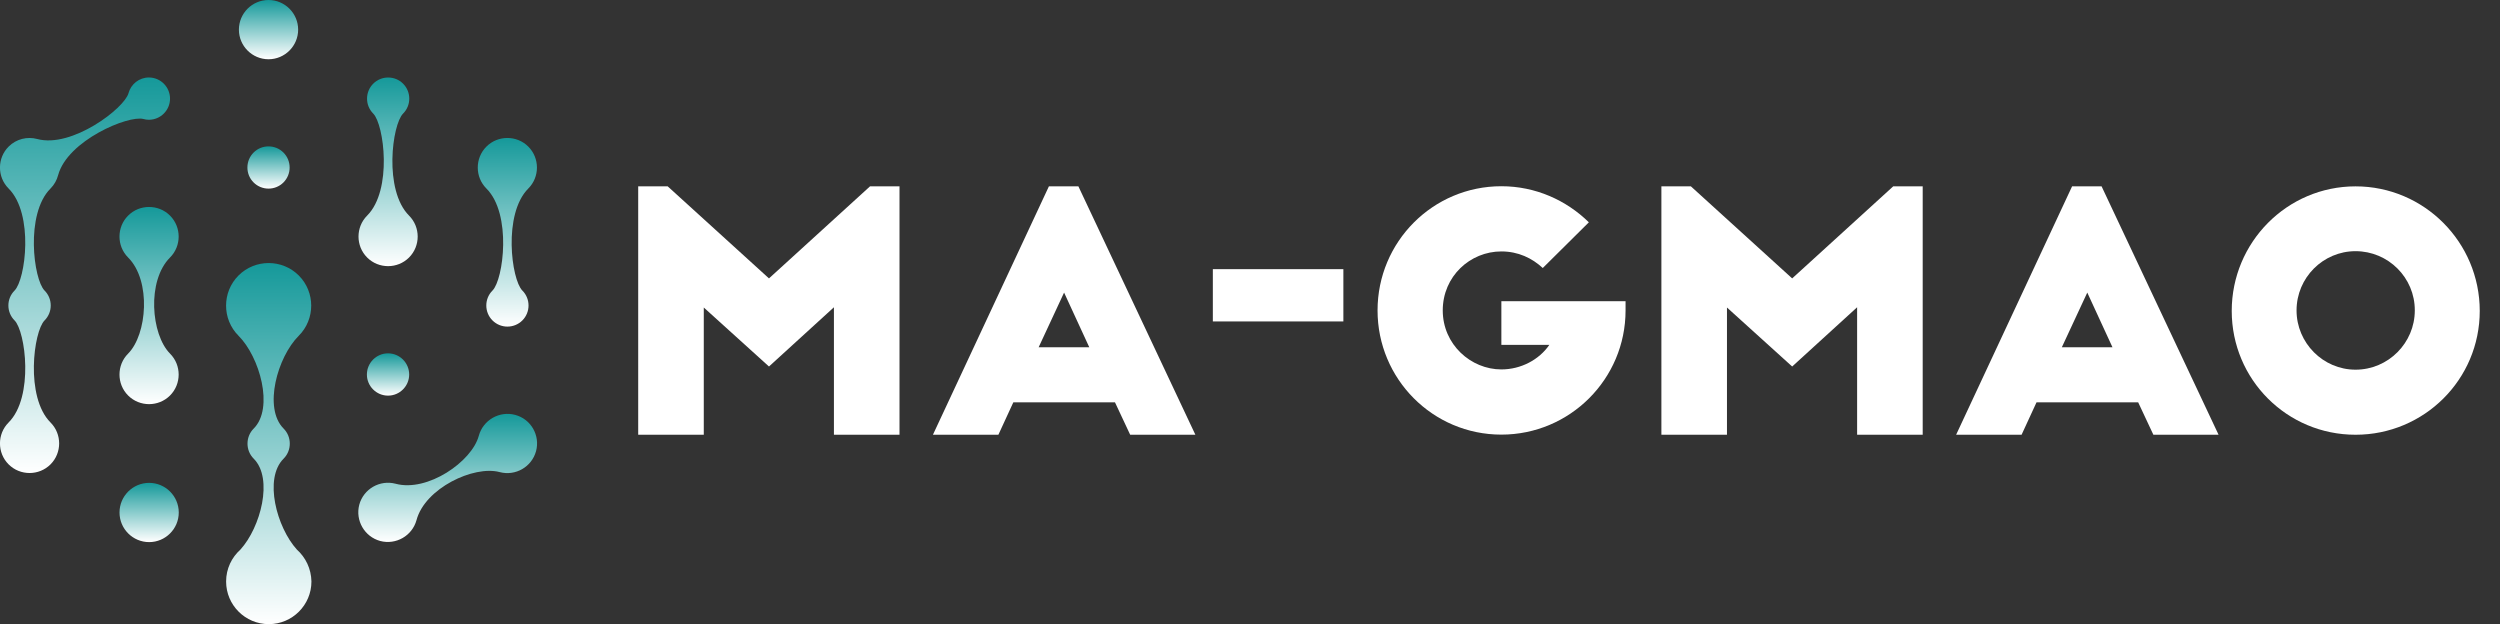
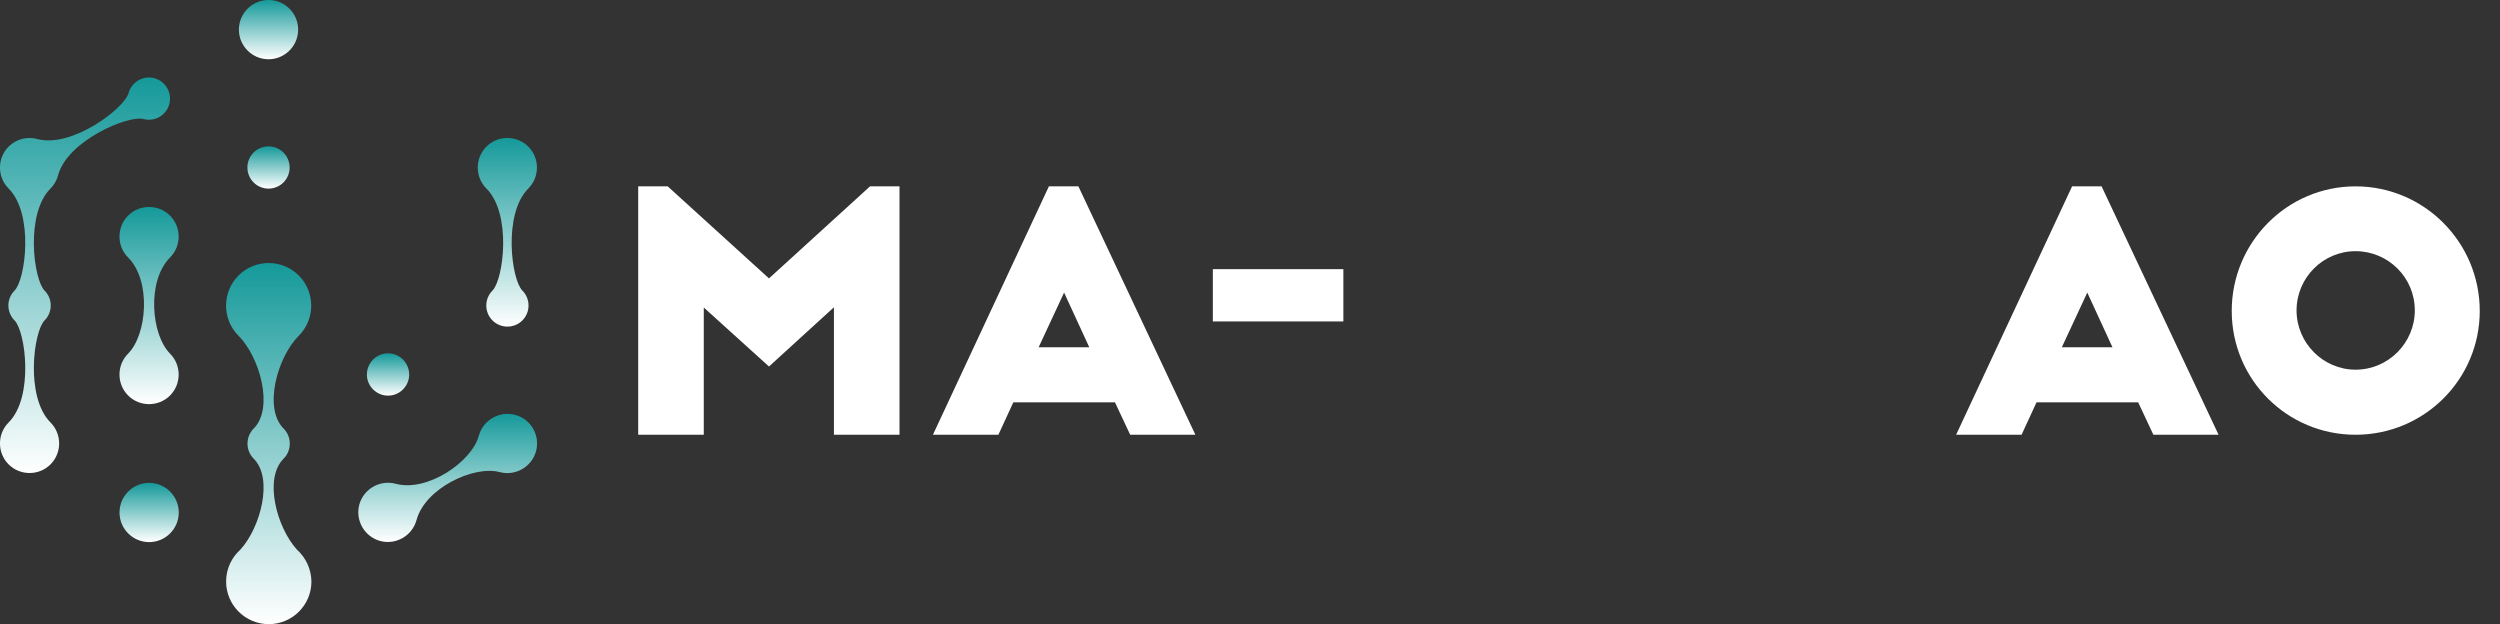
<svg xmlns="http://www.w3.org/2000/svg" version="1.1" id="Calque_1" x="0px" y="0px" viewBox="0 0 1974.7 492.9" style="enable-background:new 0 0 1974.7 492.9;" xml:space="preserve">
  <rect x="0" y="0" width="1974.7" height="492.9" fill="#333333" stroke="none" />
  <style type="text/css">
	.st0{fill:#FFFFFF;}
	.st1{fill:url(#SVGID_1_);}
	.st2{fill:url(#SVGID_2_);}
	.st3{fill:url(#SVGID_3_);}
	.st4{fill:url(#SVGID_4_);}
	.st5{fill:url(#SVGID_5_);}
	.st6{fill:url(#SVGID_6_);}
	.st7{fill:url(#SVGID_7_);}
	.st8{fill:url(#SVGID_8_);}
	.st9{fill:url(#SVGID_9_);}
	.st10{fill:url(#SVGID_10_);}
</style>
  <g>
    <path class="st0" d="M607.4,219.9l79.8-72.7h23.3v196.2h-51.8V242.7l-51.3,46.8l-51.5-46.6v100.5h-51.8V147.2h23.3L607.4,219.9z" />
    <path class="st0" d="M736.9,343.4l91.6-196.2h23.3l92.4,196.2h-51.5l-12-25.6h-80.3l-11.8,25.6H736.9z M820.4,274.3h40l-19.9-43.2   L820.4,274.3z" />
    <path class="st0" d="M958,212.6h103.1v41.3H958V212.6z" />
-     <path class="st0" d="M1284,237.9v7.3c0,54.2-44,98.1-98.1,98.1c-54.2,0-97.8-44-97.8-98.1c0-54.2,43.7-98.1,97.8-98.1   c26.9,0,51.3,11,69.1,28.5l-36.4,36.1c-8.4-7.8-19.4-13.1-32.7-13.1c-24.6,0-46.3,19.6-46.3,46.6c0,26.9,22.2,46.6,46.3,46.6   c15.4,0,29.8-7.6,37.9-19.4h-37.9v-34.5H1284z" />
-     <path class="st0" d="M1415.6,219.9l79.8-72.7h23.3v196.2h-51.8V242.7l-51.3,46.8l-51.5-46.6v100.5h-51.8V147.2h23.3L1415.6,219.9z" />
    <path class="st0" d="M1545.1,343.4l91.6-196.2h23.3l92.4,196.2h-51.5l-12-25.6h-80.3l-11.8,25.6H1545.1z M1628.6,274.3h40   l-19.9-43.2L1628.6,274.3z" />
    <path class="st0" d="M1860.6,147.2c54.2,0,98.1,44.2,98.1,98.4c0,54.2-44,97.8-98.1,97.8c-54.2,0-97.8-43.7-97.8-97.8   C1762.8,191.4,1806.5,147.2,1860.6,147.2z M1860.6,198.4c-25.6,0-46.6,20.9-46.6,46.8c0,25.6,20.9,46.8,46.6,46.8   c25.9,0,46.8-21.2,46.8-46.8C1907.5,219.4,1886.5,198.4,1860.6,198.4z" />
  </g>
  <g>
    <linearGradient id="SVGID_1_" gradientUnits="userSpaceOnUse" x1="212.131" y1="115.644" x2="212.131" y2="149.083">
      <stop offset="0" style="stop-color:#15999A" />
      <stop offset="1" style="stop-color:#FFFFFF" />
    </linearGradient>
    <path class="st1" d="M200.3,120.5c-6.5,6.5-6.5,17.1,0,23.6c6.5,6.5,17.1,6.5,23.6,0c6.5-6.5,6.5-17.1,0-23.6   C217.4,114,206.8,114,200.3,120.5z" />
    <linearGradient id="SVGID_2_" gradientUnits="userSpaceOnUse" x1="306.497" y1="279.092" x2="306.497" y2="312.532">
      <stop offset="0" style="stop-color:#15999A" />
      <stop offset="1" style="stop-color:#FFFFFF" />
    </linearGradient>
    <path class="st2" d="M306.5,279.1c-9.2,0-16.7,7.5-16.7,16.7c0,9.2,7.5,16.7,16.7,16.7s16.7-7.5,16.7-16.7   C323.2,286.6,315.7,279.1,306.5,279.1z" />
    <linearGradient id="SVGID_3_" gradientUnits="userSpaceOnUse" x1="212.131" y1="0" x2="212.131" y2="46.798">
      <stop offset="0" style="stop-color:#15999A" />
      <stop offset="1" style="stop-color:#FFFFFF" />
    </linearGradient>
    <path class="st3" d="M212.1,46.8c12.9,0,23.4-10.5,23.4-23.4c0-12.9-10.5-23.4-23.4-23.4c-12.9,0-23.4,10.5-23.4,23.4   C188.7,36.3,199.2,46.8,212.1,46.8z" />
    <linearGradient id="SVGID_4_" gradientUnits="userSpaceOnUse" x1="117.767" y1="381.377" x2="117.767" y2="428.176">
      <stop offset="0" style="stop-color:#15999A" />
      <stop offset="1" style="stop-color:#FFFFFF" />
    </linearGradient>
    <path class="st4" d="M117.8,381.4c-12.9,0-23.4,10.5-23.4,23.4c0,12.9,10.5,23.4,23.4,23.4c12.9,0,23.4-10.5,23.4-23.4   C141.2,391.9,130.7,381.4,117.8,381.4z" />
    <linearGradient id="SVGID_5_" gradientUnits="userSpaceOnUse" x1="212.132" y1="207.673" x2="212.132" y2="492.913">
      <stop offset="0" style="stop-color:#15999A" />
      <stop offset="1" style="stop-color:#FFFFFF" />
    </linearGradient>
    <path class="st5" d="M234.5,434.1c-15.9-17.6-26.3-56.1-10.5-71.8l0,0c0,0,0,0,0,0c3.3-3.3,4.9-7.6,4.9-11.9   c0-4.3-1.6-8.6-4.9-11.9c-16.2-16.2-4.8-56.6,12-73.3c13.1-13.1,13.1-34.5,0-47.6c-13.1-13.1-34.5-13.1-47.6,0   c-13.1,13.1-13.1,34.5,0,47.6c16.7,16.7,28.2,57.1,12,73.3c0,0,0,0,0,0c-3.3,3.3-4.9,7.6-4.9,11.9c0,4.3,1.6,8.6,4.9,11.9   c15.7,15.7,5.4,54.3-10.5,71.8c-6.9,6.2-11.3,15.1-11.3,25.2c0,18.6,15.1,33.7,33.7,33.7c18.6,0,33.7-15.1,33.7-33.7   C245.8,449.2,241.4,440.3,234.5,434.1z" />
    <linearGradient id="SVGID_6_" gradientUnits="userSpaceOnUse" x1="400.87" y1="108.963" x2="400.87" y2="258.045">
      <stop offset="0" style="stop-color:#15999A" />
      <stop offset="1" style="stop-color:#FFFFFF" />
    </linearGradient>
    <path class="st6" d="M389,229.5c-6.5,6.5-6.5,17.1,0,23.6c6.5,6.5,17.1,6.5,23.6,0c6.5-6.5,6.5-17.1,0-23.6   c-8.7-8.7-15.4-60.5,4.7-80.6c9.1-9.1,9.1-24,0-33.1c-9.1-9.1-24-9.1-33.1,0c-9.1,9.1-9.1,24,0,33.1   C404.4,169,397.7,220.8,389,229.5z" />
    <linearGradient id="SVGID_7_" gradientUnits="userSpaceOnUse" x1="306.498" y1="61.164" x2="306.498" y2="210.245">
      <stop offset="0" style="stop-color:#15999A" />
      <stop offset="1" style="stop-color:#FFFFFF" />
    </linearGradient>
-     <path class="st7" d="M290,170.3c-9.1,9.1-9.1,24,0,33.1c9.1,9.1,24,9.1,33.1,0c9.1-9.1,9.1-24,0-33.1   c-20.1-20.1-13.4-71.9-4.7-80.6c6.5-6.5,6.5-17.1,0-23.6c-6.5-6.5-17.1-6.5-23.6,0c-6.5,6.5-6.5,17.1,0,23.6   C303.4,98.4,310.1,150.2,290,170.3C290,170.3,290,170.3,290,170.3z" />
    <linearGradient id="SVGID_8_" gradientUnits="userSpaceOnUse" x1="67.243" y1="61.164" x2="67.243" y2="373.691">
      <stop offset="0" style="stop-color:#15999A" />
      <stop offset="1" style="stop-color:#FFFFFF" />
    </linearGradient>
    <path class="st8" d="M39.9,148.9c3-3,5-6.7,6-10.5l0,0c7.4-27.5,55.6-47.6,67.4-44.4l0,0c1.4,0.4,2.8,0.6,4.3,0.6   c9.2,0,16.7-7.5,16.7-16.7c0-9.2-7.5-16.7-16.7-16.7c-7.7,0-14.2,5.3-16.1,12.4l0,0c-3.2,11.9-44.7,43.6-72.1,36.2c0,0,0,0,0,0l0,0   c-7.8-2.1-16.5-0.1-22.6,6c-9.1,9.1-9.1,24,0,33.1c20.1,20.1,13.4,71.9,4.7,80.6h0c0,0,0,0,0,0c-6.5,6.5-6.5,17.1,0,23.6   c8.7,8.7,15.4,60.5-4.7,80.6c0,0,0,0,0,0c-9.1,9.1-9.1,24,0,33.1c9.1,9.1,24,9.1,33.1,0c9.1-9.1,9.1-24,0-33.1   c-20.1-20.1-13.4-71.9-4.7-80.6c6.5-6.5,6.5-17.1,0-23.6c0,0,0,0,0,0h0C26.5,220.8,19.8,169,39.9,148.9   C39.9,148.9,39.9,148.9,39.9,148.9z" />
    <linearGradient id="SVGID_9_" gradientUnits="userSpaceOnUse" x1="117.766" y1="163.447" x2="117.766" y2="319.212">
      <stop offset="0" style="stop-color:#15999A" />
      <stop offset="1" style="stop-color:#FFFFFF" />
    </linearGradient>
    <path class="st9" d="M134.3,203.4c9.1-9.1,9.1-24,0-33.1c-9.1-9.1-24-9.1-33.1,0c-9.1,9.1-9.1,24,0,33.1c18.4,18.4,15,60.8,0,75.9   c0,0,0,0,0,0c-9.1,9.1-9.1,24,0,33.1c9.1,9.1,24,9.1,33.1,0c9.1-9.1,9.1-24,0-33.1C119.3,264.2,115.9,221.8,134.3,203.4z" />
    <linearGradient id="SVGID_10_" gradientUnits="userSpaceOnUse" x1="353.687" y1="326.893" x2="353.687" y2="428.186">
      <stop offset="0" style="stop-color:#15999A" />
      <stop offset="1" style="stop-color:#FFFFFF" />
    </linearGradient>
    <path class="st10" d="M406.9,327.7c-12.5-3.3-25.3,4.1-28.7,16.5c-5.5,20.5-40.6,44.7-65.7,37.9c-12.5-3.3-25.3,4.1-28.7,16.5   c-3.3,12.5,4.1,25.3,16.5,28.7c12.5,3.3,25.3-4.1,28.7-16.5c6.7-25.1,45.2-43.4,65.7-37.9c0,0,0,0,0,0c12.5,3.3,25.3-4.1,28.7-16.5   C426.8,343.9,419.4,331,406.9,327.7z" />
  </g>
</svg>